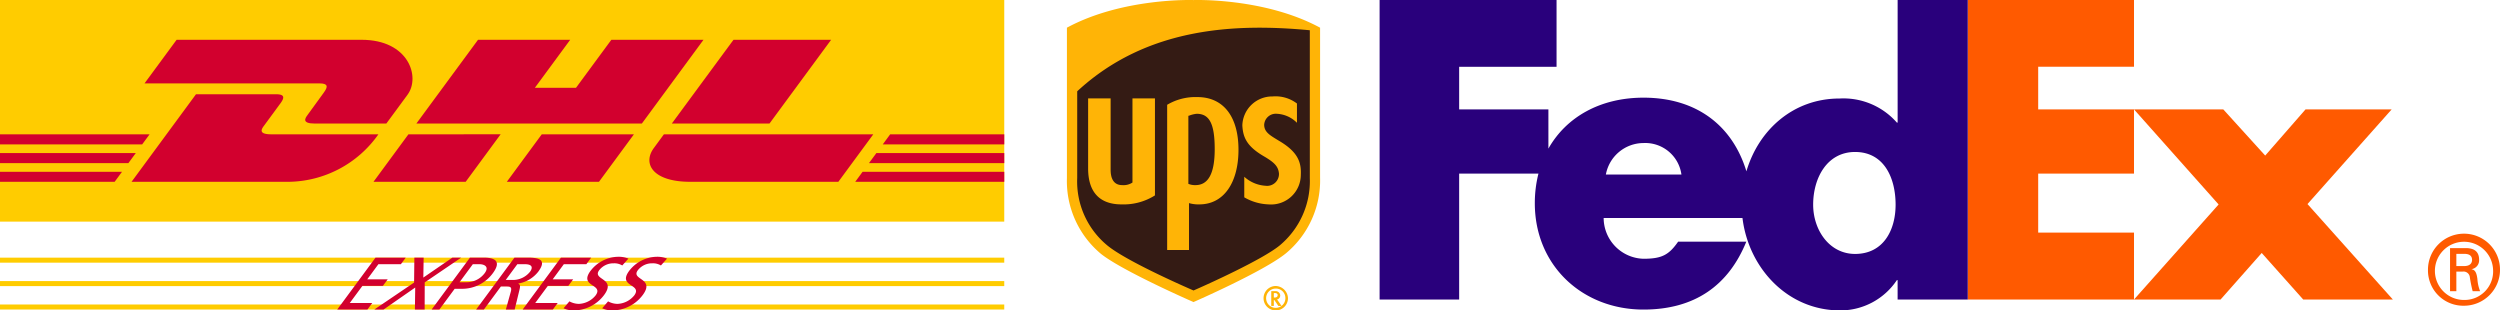
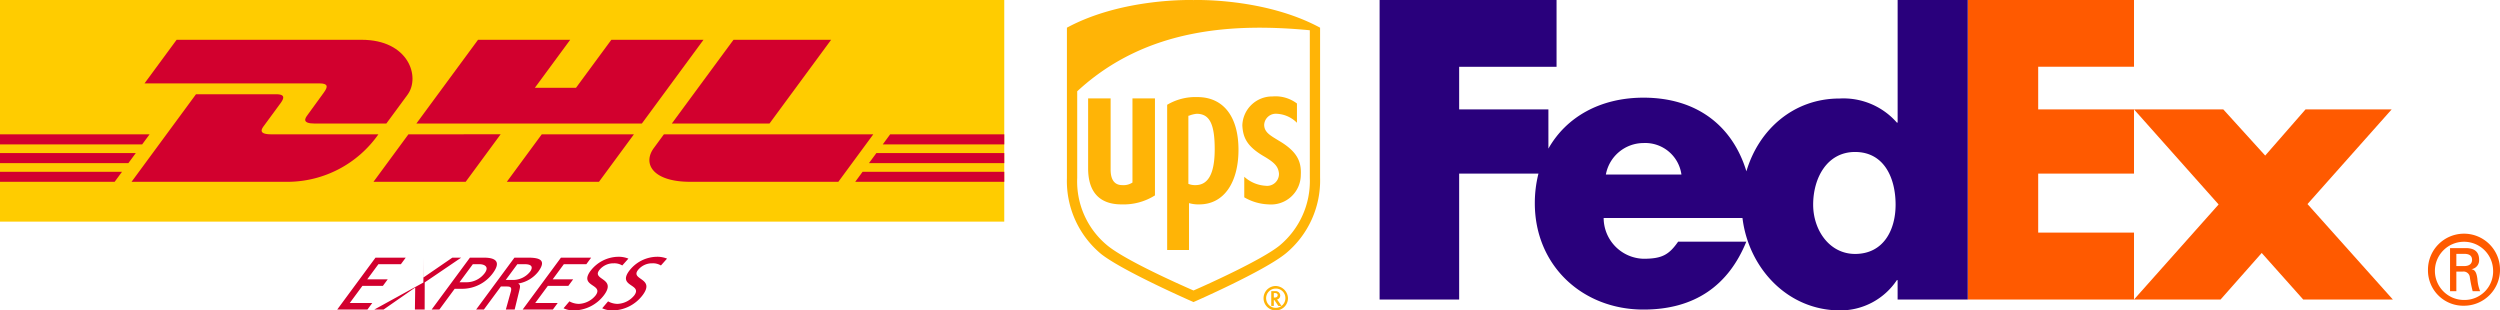
<svg xmlns="http://www.w3.org/2000/svg" id="katman_1" data-name="katman 1" viewBox="0 0 354.366 44">
  <defs>
    <style>.cls-1{fill:#341b14;}.cls-2{fill:#ffb406;}.cls-3{fill:#fc0;}.cls-4{fill:#d2002e;}.cls-5{fill:#ff5a00;}.cls-6{fill:#29007c;}</style>
  </defs>
-   <path class="cls-1" d="M172.025,43.842c.364-.182,9.837-4.281,12.842-6.74a13.176,13.176,0,0,0,4.736-10.565V6.043l-.273-.091c-7.56-4.099-16.941-3.825-17.397-3.825-.364,0-9.746-.273-17.305,3.825l-.182.091V26.627a13.176,13.176,0,0,0,4.736,10.565c3.006,2.459,12.478,6.558,12.842,6.649" transform="translate(-2.85 -1.481)" />
  <path class="cls-2" d="M172.025,44.297s-10.019-4.372-13.116-6.831a13.443,13.443,0,0,1-4.827-10.748V5.405c7.924-4.281,17.943-3.917,17.943-3.917s10.019-.364,17.943,3.917v21.222a13.442,13.442,0,0,1-4.827,10.748c-3.097,2.55-13.116,6.922-13.116,6.922M155.54,26.718a11.75,11.75,0,0,0,4.281,9.563c2.55,2.095,10.11,5.465,12.205,6.376,2.095-.911,9.746-4.372,12.205-6.376a11.873,11.873,0,0,0,4.281-9.563V5.77c-10.565-1.002-23.135-.455-32.971,8.653v12.296Z" transform="translate(-2.85 -1.481)" />
  <path class="cls-2" d="M182.135,23.713c1.366.82,1.913,1.366,2.004,2.368a1.681,1.681,0,0,1-1.913,1.73,4.926,4.926,0,0,1-3.006-1.275v2.915a7.311,7.311,0,0,0,3.461,1.002,4.213,4.213,0,0,0,4.554-4.19c.091-1.822-.455-3.279-3.097-4.827-1.184-.729-2.095-1.184-2.095-2.277a1.652,1.652,0,0,1,1.822-1.548,4.302,4.302,0,0,1,2.824,1.275V16.153a5.027,5.027,0,0,0-3.461-1.002,4.234,4.234,0,0,0-4.281,4.099c.091,1.73.638,3.006,3.188,4.463M171.388,30.27a4.678,4.678,0,0,0,1.457.182c3.552,0,5.556-3.188,5.556-7.742,0-4.645-2.095-7.469-5.829-7.469a7.866,7.866,0,0,0-4.281,1.093V36.919h3.097V30.27Zm0-12.387a3.844,3.844,0,0,1,1.093-.273c1.822,0,2.55,1.457,2.55,5.01,0,3.461-.911,5.101-2.732,5.101a2.437,2.437,0,0,1-1.002-.182V17.883Zm-9.563,12.569a8.314,8.314,0,0,0,4.736-1.275V15.424h-3.188V27.356a2.31,2.31,0,0,1-1.457.364c-1.457,0-1.639-1.366-1.639-2.186v-10.11H157.088V25.352c0,3.37,1.639,5.101,4.736,5.101m21.222,12.296v2.095h.364v-.82h.091l.546.82h.455s-.546-.82-.638-.911a.577.577,0,0,0,.455-.546.647.647,0,0,0-.729-.637Zm.546.273c.273,0,.364.182.364.273,0,.182-.091.364-.455.364h-.091v-.638Z" transform="translate(-2.85 -1.481)" />
  <path class="cls-2" d="M185.05,43.751a1.366,1.366,0,1,1-1.366-1.366,1.341,1.341,0,0,1,1.366,1.366M183.684,42.02a1.731,1.731,0,1,0,1.731,1.731,1.792,1.792,0,0,0-1.731-1.731" transform="translate(-2.85 -1.481)" />
  <path class="cls-3" d="M145.2,1.481V32.895H2.85V1.481Z" transform="translate(-2.85 -1.481)" />
  <path class="cls-4" d="M27.884,7.122l-4.548,6.179H48.123c1.253,0,1.236.476.624,1.306-.622.842-1.663,2.307-2.296,3.162-.321.434-.903,1.225,1.023,1.225H57.61s1.634-2.223,3.003-4.082c1.863-2.528.162-7.79-6.499-7.79Z" transform="translate(-2.85 -1.481)" />
  <path class="cls-4" d="M21.496,27.252,30.631,14.84H41.966c1.253,0,1.237.476.624,1.306-.622.842-1.68,2.291-2.313,3.147-.322.434-.903,1.226,1.023,1.226H56.487a15.773,15.773,0,0,1-12.716,6.733l-22.275,0Zm52.316-6.735-4.954,6.734H55.791s4.951-6.733,4.955-6.733ZM93.83,18.994H61.868l8.74-11.872H83.672l-5.01,6.807h5.831l5.012-6.807h13.062ZM92.708,20.519l-4.956,6.733H74.69s4.951-6.733,4.955-6.733ZM2.85,23.174H22.101l-1.052,1.43H2.85Zm0-2.655H24.056L23.003,21.947H2.85Zm0,5.312H20.146L19.1,27.252H2.85ZM145.2,24.604H126.024l1.053-1.43H145.2Zm0,2.648-21.126.002,1.046-1.424H145.2ZM129.03,20.519H145.2v1.429l-17.222.001ZM120.658,7.122,111.92,18.994H98.077s8.741-11.872,8.745-11.872h13.836ZM96.957,20.519s-.955,1.305-1.418,1.932c-1.641,2.218-.19,4.801,5.164,4.801h20.979l4.955-6.733Z" transform="translate(-2.85 -1.481)" />
-   <path class="cls-3" d="M2.85,38.002H145.2v.712H2.85Zm0,3.321H145.2v.712H2.85Zm0,3.32H145.2v.712H2.85Z" transform="translate(-2.85 -1.481)" />
-   <path class="cls-4" d="M50.651,45.355h4.284l.684-.927H52.43l1.788-2.422h2.903l.684-.927H54.902L56.487,38.93h3.188l.684-.927H56.076Zm5.258,0h1.315l4.481-3.118-.044,3.118h1.381l.01-3.844,5.163-3.507H66.965l-4.11,2.823L62.9,38.003H61.585l-.04,3.529ZM69.872,38.93h.931c.679,0,1.438.337.754,1.264a3.228,3.228,0,0,1-2.49,1.295H67.983l1.889-2.559Zm-5.837,6.425h1.095l2.168-2.938h1.074a5.402,5.402,0,0,0,4.338-2.212c1.236-1.675.321-2.202-1.246-2.202H69.46l-5.425,7.352Zm6.309,0H71.44L73.85,42.089h.657c.581,0,.943,0,.754.716l-.709,2.549h1.249l.715-2.928c.093-.453.046-.611-.201-.738l.016-.021a4.54,4.54,0,0,0,2.814-1.675c1.298-1.759.012-1.991-1.5-1.991H75.77l-5.426,7.352ZM76.182,38.93h1.052c1.008,0,1.223.421.734,1.085a3.096,3.096,0,0,1-2.502,1.148h-.931L76.181,38.93Zm.754,6.425H81.22l.683-.927H78.715l1.788-2.422h2.904l.683-.927H81.187L82.772,38.93h3.188l.684-.927H82.361ZM91.922,38.14a3.67,3.67,0,0,0-1.438-.263,5.043,5.043,0,0,0-3.931,2.001c-1.687,2.286,1.935,1.833.722,3.476a3.217,3.217,0,0,1-2.387,1.201,2.848,2.848,0,0,1-1.325-.358l-.832.98a3.394,3.394,0,0,0,1.342.306,5.422,5.422,0,0,0,4.41-2.192c1.788-2.422-1.741-2.096-.699-3.507a2.543,2.543,0,0,1,2.06-.98,2.156,2.156,0,0,1,1.21.306l.869-.969Zm5.478,0a3.669,3.669,0,0,0-1.438-.263,5.042,5.042,0,0,0-3.931,2.001c-1.687,2.286,1.935,1.833.722,3.476a3.217,3.217,0,0,1-2.387,1.201,2.844,2.844,0,0,1-1.324-.358l-.832.98a3.393,3.393,0,0,0,1.341.306,5.422,5.422,0,0,0,4.41-2.192c1.788-2.422-1.74-2.096-.699-3.507a2.543,2.543,0,0,1,2.06-.98,2.155,2.155,0,0,1,1.21.306L97.4,38.14Z" transform="translate(-2.85 -1.481)" />
+   <path class="cls-4" d="M50.651,45.355h4.284l.684-.927H52.43l1.788-2.422h2.903l.684-.927H54.902L56.487,38.93h3.188l.684-.927H56.076Zm5.258,0h1.315l4.481-3.118-.044,3.118h1.381l.01-3.844,5.163-3.507H66.965l-4.11,2.823L62.9,38.003l-.04,3.529ZM69.872,38.93h.931c.679,0,1.438.337.754,1.264a3.228,3.228,0,0,1-2.49,1.295H67.983l1.889-2.559Zm-5.837,6.425h1.095l2.168-2.938h1.074a5.402,5.402,0,0,0,4.338-2.212c1.236-1.675.321-2.202-1.246-2.202H69.46l-5.425,7.352Zm6.309,0H71.44L73.85,42.089h.657c.581,0,.943,0,.754.716l-.709,2.549h1.249l.715-2.928c.093-.453.046-.611-.201-.738l.016-.021a4.54,4.54,0,0,0,2.814-1.675c1.298-1.759.012-1.991-1.5-1.991H75.77l-5.426,7.352ZM76.182,38.93h1.052c1.008,0,1.223.421.734,1.085a3.096,3.096,0,0,1-2.502,1.148h-.931L76.181,38.93Zm.754,6.425H81.22l.683-.927H78.715l1.788-2.422h2.904l.683-.927H81.187L82.772,38.93h3.188l.684-.927H82.361ZM91.922,38.14a3.67,3.67,0,0,0-1.438-.263,5.043,5.043,0,0,0-3.931,2.001c-1.687,2.286,1.935,1.833.722,3.476a3.217,3.217,0,0,1-2.387,1.201,2.848,2.848,0,0,1-1.325-.358l-.832.98a3.394,3.394,0,0,0,1.342.306,5.422,5.422,0,0,0,4.41-2.192c1.788-2.422-1.741-2.096-.699-3.507a2.543,2.543,0,0,1,2.06-.98,2.156,2.156,0,0,1,1.21.306l.869-.969Zm5.478,0a3.669,3.669,0,0,0-1.438-.263,5.042,5.042,0,0,0-3.931,2.001c-1.687,2.286,1.935,1.833.722,3.476a3.217,3.217,0,0,1-2.387,1.201,2.844,2.844,0,0,1-1.324-.358l-.832.98a3.393,3.393,0,0,0,1.341.306,5.422,5.422,0,0,0,4.41-2.192c1.788-2.422-1.74-2.096-.699-3.507a2.543,2.543,0,0,1,2.06-.98,2.155,2.155,0,0,1,1.21.306L97.4,38.14Z" transform="translate(-2.85 -1.481)" />
  <path class="cls-5" d="M356.238,39.768a4.125,4.125,0,1,0-4.125,4.231A4.051,4.051,0,0,0,356.238,39.768Zm-5.209.217v2.768h-.894V36.649h2.222c1.302,0,1.9.569,1.9,1.677a1.269,1.269,0,0,1-1.056,1.302v.026c.516.082.706.543.812,1.386a5.635,5.635,0,0,0,.384,1.715h-1.058a19.387,19.387,0,0,1-.411-2.066.893.893,0,0,0-1.025-.706h-.869v.003l-.005-.002Zm1.109-.789c.869,0,1.117-.463,1.117-.87,0-.482-.248-.864-1.117-.864H351.029v1.736h1.109Zm-5.131.572a5.106,5.106,0,1,1,5.103,5.048A5.003,5.003,0,0,1,347.006,39.768Z" transform="translate(-2.85 -1.481)" />
  <path class="cls-5" d="M329.322,43.936l-5.883-6.598-5.831,6.598h-12.27L317.33,30.463l-11.992-13.477h12.653l5.942,6.547,5.718-6.547h12.21l-11.932,13.42,12.098,13.53Zm-47.545,0V1.481h23.561v9.463H291.757v6.042h13.581v9.106H291.757v8.357h13.581v9.487Z" transform="translate(-2.85 -1.481)" />
  <path class="cls-6" d="M271.833,1.481V18.856h-.11a10.073,10.073,0,0,0-8.14-3.41c-6.535,0-11.458,4.446-13.186,10.319-1.971-6.473-7.054-10.44-14.59-10.44-6.121,0-10.953,2.746-13.477,7.223V16.985H209.68v-6.04h13.806V1.483H198.404V43.936H209.68V26.091h11.24a16.954,16.954,0,0,0-.515,4.198c0,8.852,6.764,15.072,15.4,15.072,7.26,0,12.048-3.411,14.578-9.622h-9.665c-1.306,1.869-2.299,2.421-4.912,2.421a5.807,5.807,0,0,1-5.644-5.775h19.678c.854,7.032,6.332,13.096,13.852,13.096a9.628,9.628,0,0,0,8.029-4.29h.109v2.75h9.942V1.483h-9.94V1.481ZM230.476,26.218a5.444,5.444,0,0,1,5.33-4.461,5.176,5.176,0,0,1,5.381,4.461Zm35.323,11.257c-3.663,0-5.94-3.413-5.94-6.979,0-3.811,1.981-7.473,5.94-7.473,4.108,0,5.745,3.663,5.745,7.473C271.544,34.107,269.811,37.475,265.799,37.475Z" transform="translate(-2.85 -1.481)" />
</svg>